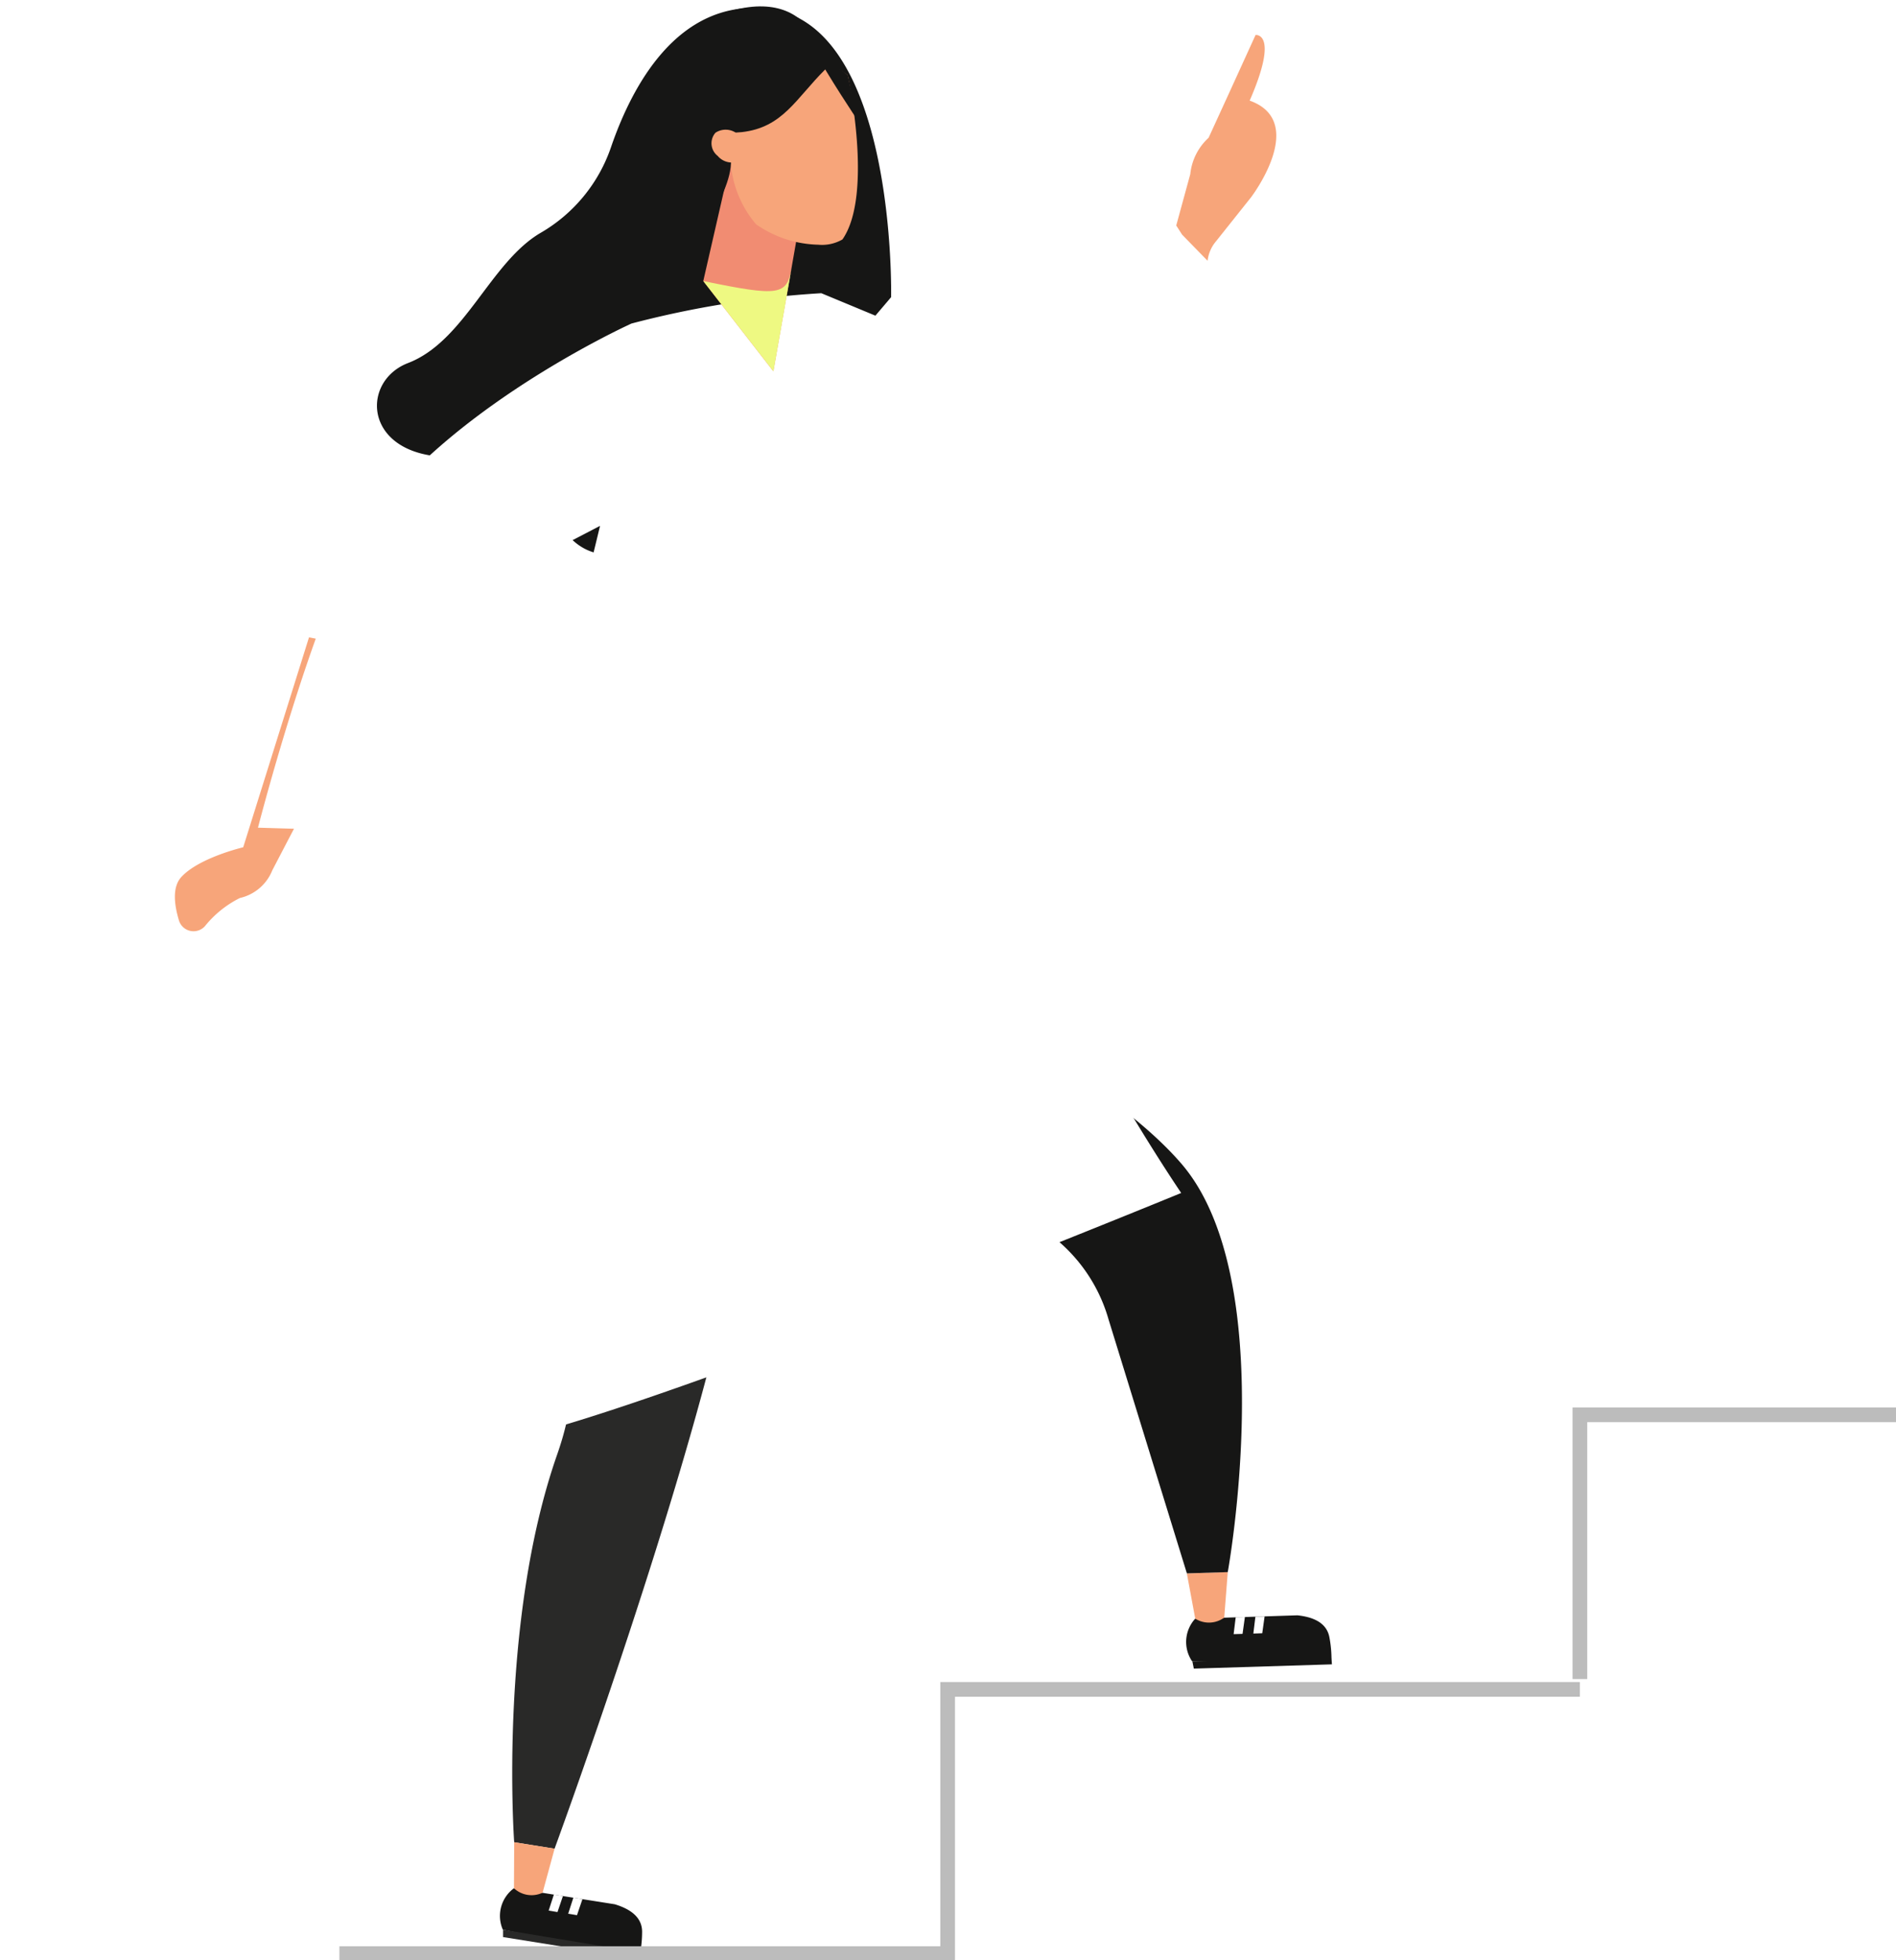
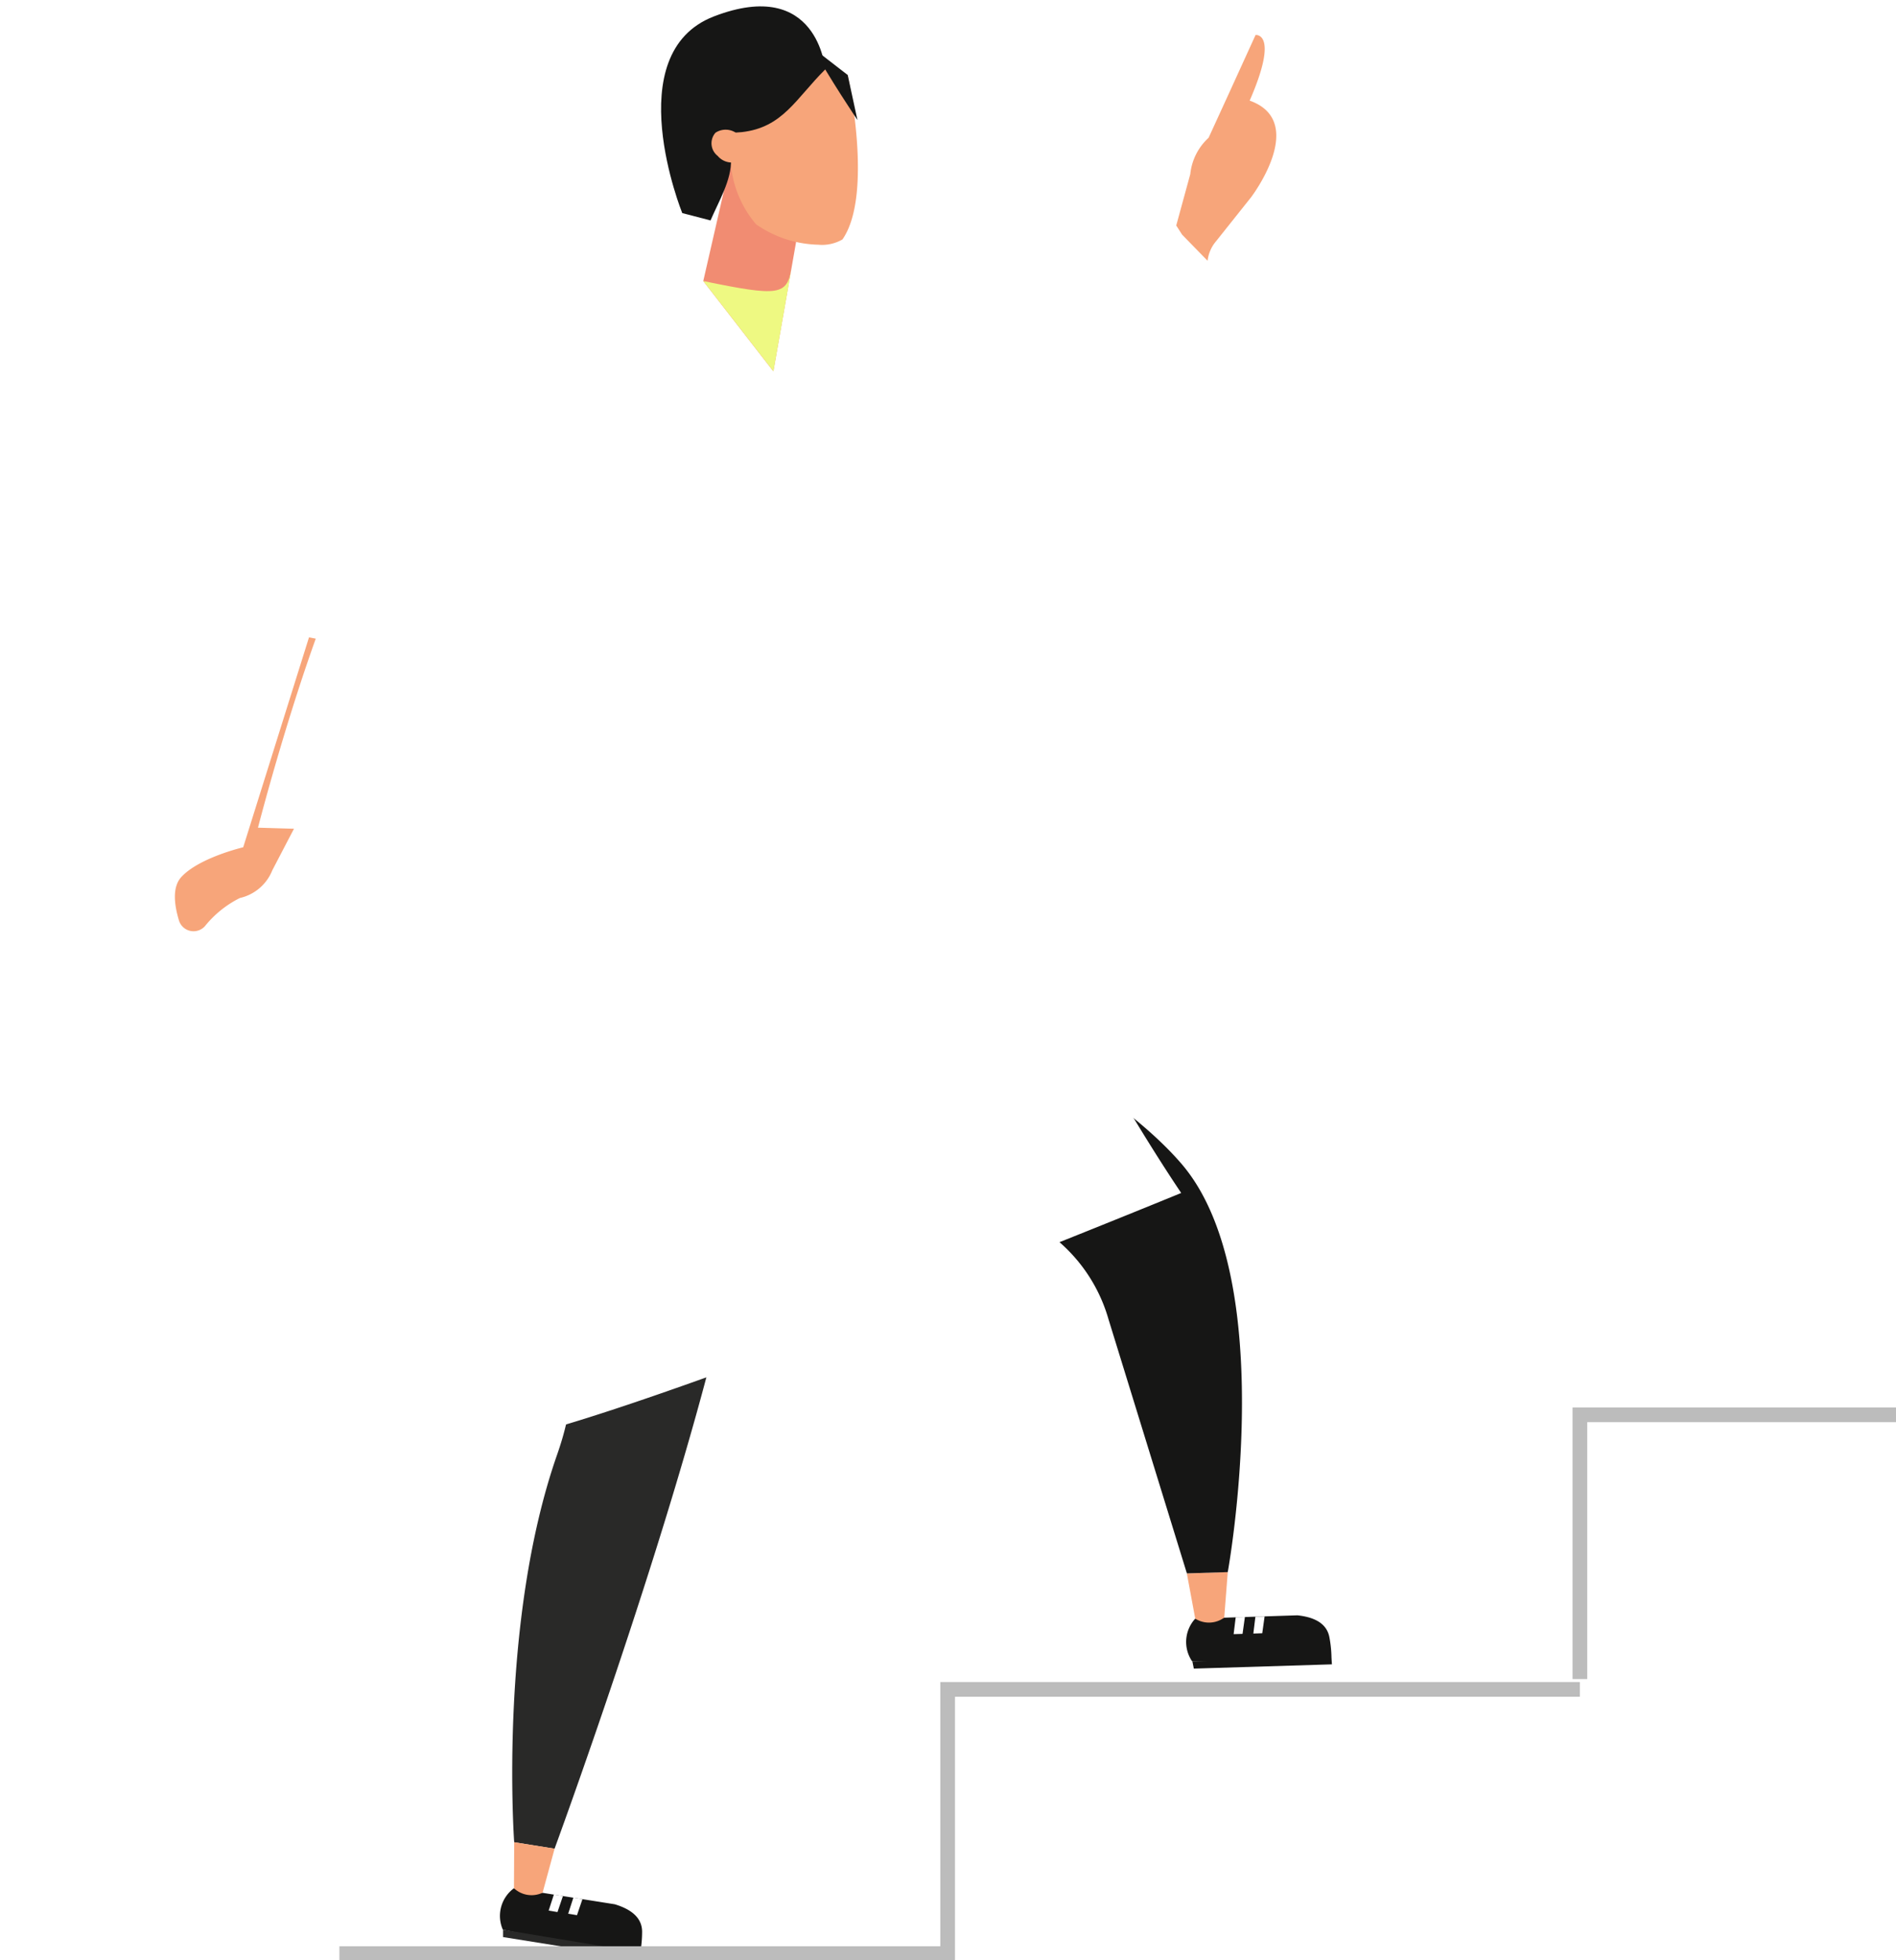
<svg xmlns="http://www.w3.org/2000/svg" width="128.992" height="133.29" viewBox="0 0 128.992 133.29">
  <defs>
    <clipPath id="a">
      <rect width="128.992" height="133.29" fill="none" />
    </clipPath>
    <filter id="b" x="8.556" y="6.38" width="83.03" height="100.77" filterUnits="userSpaceOnUse">
      <feOffset dy="2" input="SourceAlpha" />
      <feGaussianBlur stdDeviation="3" result="c" />
      <feFlood flood-opacity="0.161" />
      <feComposite operator="in" in2="c" />
      <feComposite in="SourceGraphic" />
    </filter>
  </defs>
  <g transform="translate(0)">
    <g clip-path="url(#a)">
      <path d="M22.356,48.191,17.879,62.468s-3.03.71-4.226,2.04c-.624.7-.451,1.923-.145,2.935a1.038,1.038,0,0,0,1.3.688,1.049,1.049,0,0,0,.457-.287,7.155,7.155,0,0,1,2.388-1.927A3.115,3.115,0,0,0,19.86,64.03l7.71-14.778Z" transform="translate(-1.333 -4.855)" fill="#f7a57a" />
-       <path d="M54.964.629c8.928.808,8.536,19.637,8.536,19.637S55.947,29.2,52,33.348c-3.414,3.587-9.95,7.964-12.076-.238a11.012,11.012,0,0,0-4.48-2.13c-7.746,1.19-8.438-4.84-4.806-6.236,3.871-1.488,5.6-6.875,9.045-8.868a10.741,10.741,0,0,0,4.771-5.84C45.879,5.9,48.959.086,54.964.629" transform="translate(-2.874 -0.06)" fill="#161615" />
      <path d="M90.358,122.368l6.951-.226c.926.1,1.968.419,2.174,1.482a8.158,8.158,0,0,1,.144,1.41c-.233.393-9.464.241-9.464.241l-.042-.042a2.337,2.337,0,0,1,.237-2.865" transform="translate(-9.041 -12.305)" fill="#161615" />
      <path d="M99.675,125.362l-9.465.24.1.489,9.394-.29Z" transform="translate(-9.089 -12.63)" fill="#161615" />
      <path d="M93.472,122.286l.626-.013-.16,1.144-.606.019Z" transform="translate(-9.403 -12.319)" fill="#fff" />
      <path d="M94.963,122.24l.626-.013-.16,1.144-.606.019Z" transform="translate(-9.553 -12.314)" fill="#fff" />
      <path d="M89.791,118.965l.572,3.075a1.75,1.75,0,0,0,1.866,0l.106-.065.24-3.1Z" transform="translate(-9.046 -11.977)" fill="#f7a57a" />
      <path d="M54.413,80.244a15.651,15.651,0,0,0,6.508,5.814C64,87.6,69.527,88.136,73.585,89.373A10.935,10.935,0,0,1,80.9,96.831L86.23,114.1l2.781-.085S92.636,94.1,85.849,86.235s-25.59-15.6-25.59-15.6Z" transform="translate(-5.482 -7.116)" fill="#161615" />
      <path d="M38.761,74.352s-2.73,2.395-2.384,9.02c.221,4.232,3.247,10,5.264,13.958,1.447,2.839.974,6.044-.079,9.05-4,11.432-2.918,26.347-2.918,26.347l2.747.441s7.493-20.4,11.086-35.008a43.246,43.246,0,0,0-.992-24.111Z" transform="translate(-3.662 -7.46)" fill="#292928" />
      <path d="M91.191,9.636a3.882,3.882,0,0,0-1.246,2.472L88.99,15.6l.4.624L91.123,18a2.475,2.475,0,0,1,.568-1.319l2.395-3.007s3.914-5.13-.1-6.565c2.038-4.674.4-4.462.4-4.462L92.556,6.658Z" transform="translate(-8.966 -0.267)" fill="#f7a57a" />
      <g transform="matrix(1, 0, 0, 1, 0, 0)" filter="url(#b)">
        <path d="M63.565,32.328a7.9,7.9,0,0,0-.117-2.046s4.282,2.837,7.872,3.042c5.091.29,13.233-15.066,13.233-15.066L81.6,14.879,72.272,25.424,57.847,19.437A66.308,66.308,0,0,0,44.93,21.5c-3.111,1.439-15.453,7.822-19.345,16.142-3.109,6.648-6.064,18.138-6.064,18.138l5.372.16,6.388-14.7,11.512-5.982s-5.177,21.737-8.565,29.88c-2.815,9.852.422,32.51.422,32.51,6.083.079,47.682-17.03,47.682-17.03S70.869,63.833,68.226,51.24" transform="translate(-1.97 -1.5)" fill="#fff" />
      </g>
      <path d="M38.773,142.782l6.866,1.089c.891.272,1.854.782,1.857,1.864a8.188,8.188,0,0,1-.125,1.414c-.3.342-9.34-1.549-9.34-1.549L38,145.55a2.334,2.334,0,0,1,.774-2.768" transform="translate(-3.811 -14.385)" fill="#161615" />
      <path d="M47.4,147.465l-9.34-1.549v.5l9.28,1.486Z" transform="translate(-3.834 -14.701)" fill="#292928" />
      <path d="M41.864,143.254l.618.1-.372,1.093-.6-.1Z" transform="translate(-4.182 -14.432)" fill="#fff" />
      <path d="M43.34,143.49l.618.1-.372,1.093-.6-.1Z" transform="translate(-4.331 -14.456)" fill="#fff" />
      <path d="M38.9,139.3l-.016,3.129a1.754,1.754,0,0,0,1.833.353l.113-.045.819-3Z" transform="translate(-3.917 -14.034)" fill="#f7a57a" />
      <path d="M59.523,17.647l-1.546,8.8-4.77-6.137,1.929-8.42Z" transform="translate(-5.361 -1.198)" fill="#f18c72" />
      <path d="M61.2,16.966a2.778,2.778,0,0,0,1.682-.354c2.14-3.069.354-11.181.354-11.181L60.074,3.278,55.906,5.84l-.631,4.643a7.27,7.27,0,0,0,1.732,5.1,7.708,7.708,0,0,0,4.2,1.386" transform="translate(-5.567 -0.33)" fill="#f7a57a" />
      <path d="M61.182,4.77c-2,1.984-2.879,3.95-5.676,4.263-1.058.085-.947-.067-.735,1.843.058,1.4-.841,2.872-1.392,4.162l-1.924-.5S47.065,3.683,53.612,1.164c7.079-2.723,7.57,3.606,7.57,3.606" transform="translate(-5.039 -0.049)" fill="#161615" />
      <path d="M54.1,10.014a1.259,1.259,0,0,1,1.66.245,1.085,1.085,0,0,1,.189,1.522c-.013.017-.027.034-.041.05a1.259,1.259,0,0,1-1.66-.245,1.084,1.084,0,0,1-.189-1.522c.013-.017.027-.033.041-.049" transform="translate(-5.424 -0.988)" fill="#f7a57a" />
      <path d="M61.513,3.642c1.031,1.928,3.019,4.886,3.019,4.886l-.662-3.06Z" transform="translate(-6.197 -0.367)" fill="#161615" />
      <path d="M53.208,21.128c5.161,1.067,5.678.965,6-.847s-1.228,6.984-1.228,6.984Z" transform="translate(-5.361 -2.018)" fill="#eef982" />
      <path d="M25.678,145.71H67.059V127.744h43.014" transform="translate(-2.587 -12.87)" fill="none" stroke="#bcbcbc" stroke-miterlimit="10" stroke-width="1" />
      <path d="M119.528,124.948V106.982h21.507" transform="translate(-12.042 -10.778)" fill="none" stroke="#bcbcbc" stroke-miterlimit="10" stroke-width="1" />
    </g>
  </g>
</svg>